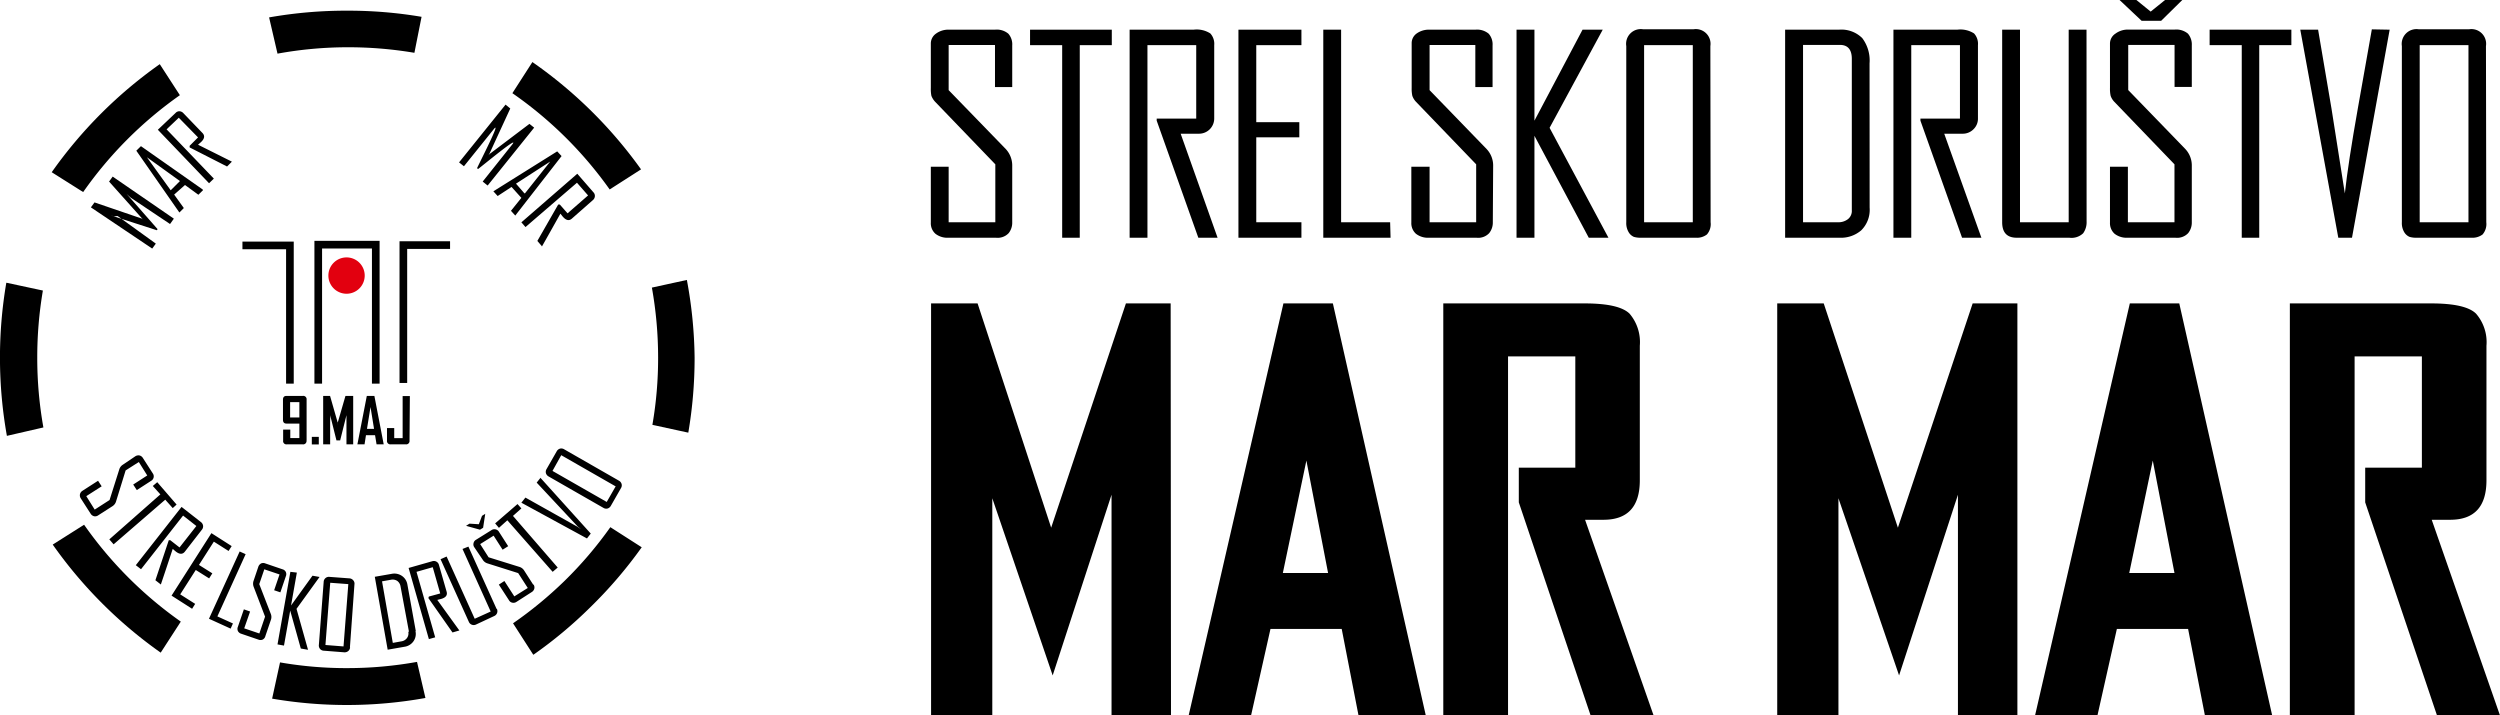
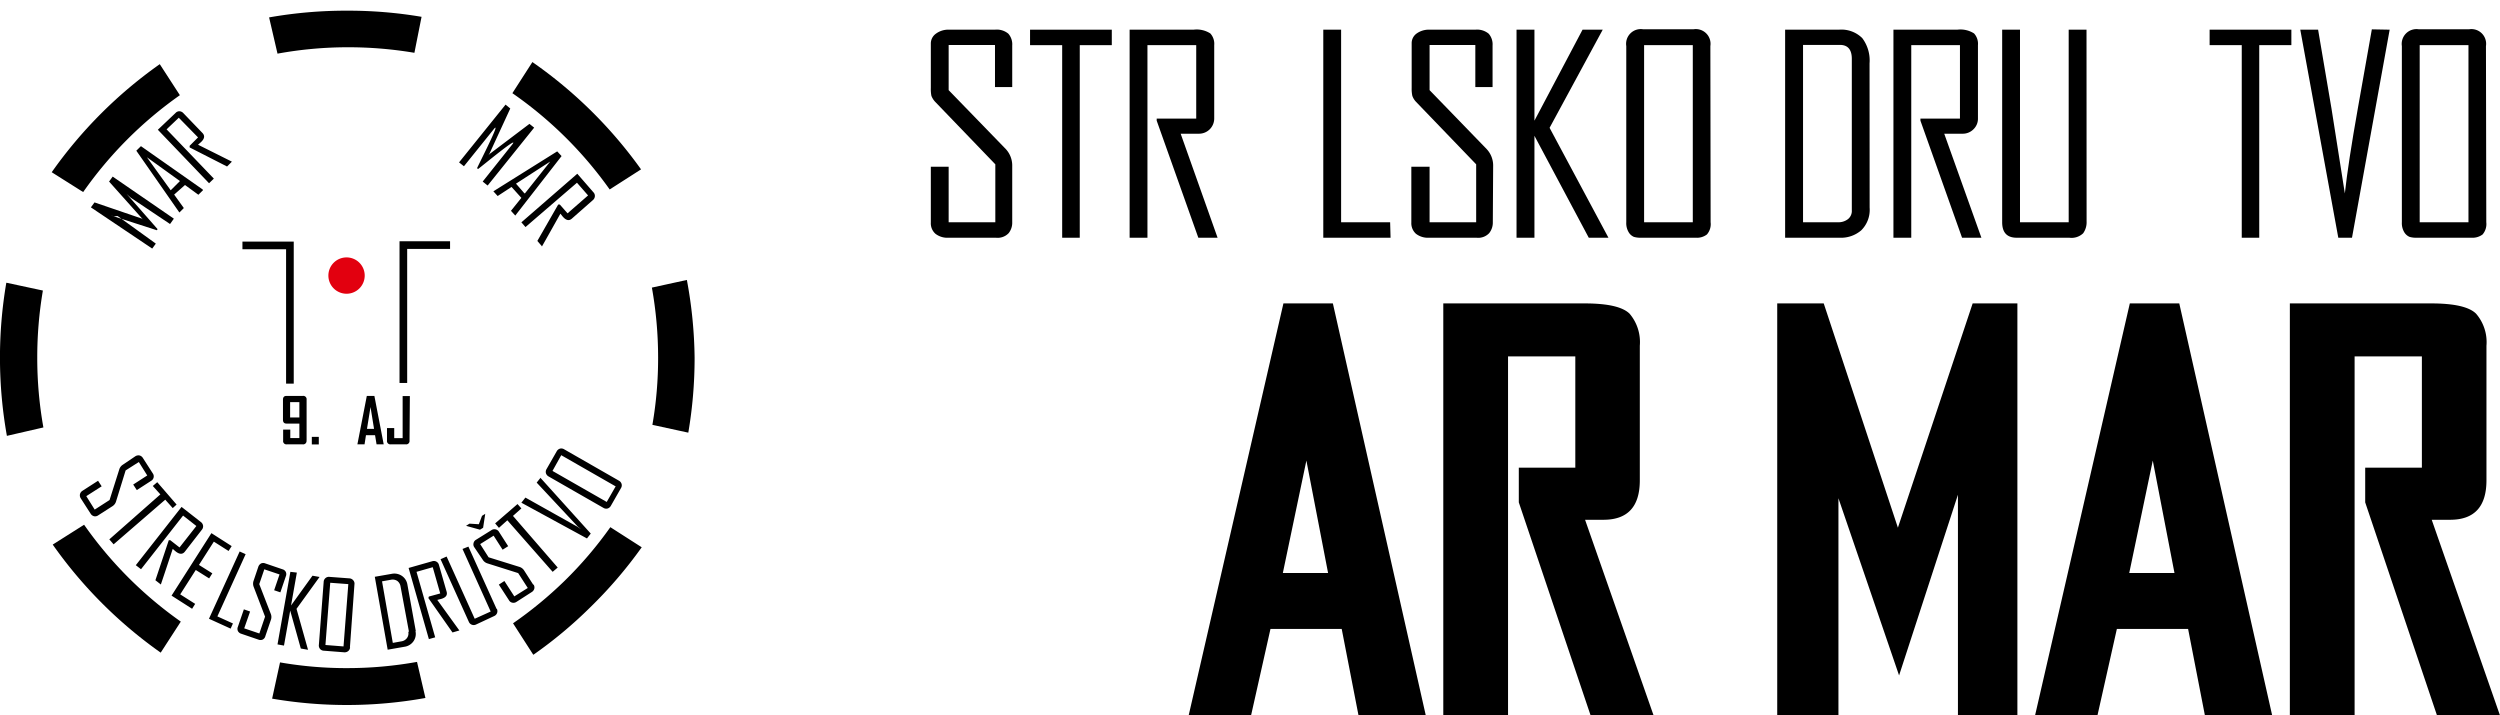
<svg xmlns="http://www.w3.org/2000/svg" id="Layer_1" data-name="Layer 1" viewBox="0 0 297.29 85.08">
  <defs>
    <style>.cls-1,.cls-2{fill:#000;}.cls-1,.cls-3{fill-rule:evenodd;}.cls-3{fill:#e2000f;}</style>
  </defs>
  <path class="cls-1" d="M36.45,52.39a.4.4,0,0,1-.46.45H34.11a.39.39,0,0,1-.44-.45v-1.3h.85v1H35.6V50.37H34.07c-.28,0-.42-.15-.42-.46V47.53q0-.45.42-.45H36a.4.4,0,0,1,.46.45v4.86Zm-.85-2.75V47.82H34.5v1.82Z" />
  <rect class="cls-2" x="37.08" y="51.95" width="0.83" height="0.9" />
-   <path class="cls-1" d="M42,52.84H41.2V50c0-.15,0-.36,0-.63l-.75,3h-.44l-.75-3a4.39,4.39,0,0,1,0,.63v2.84h-.83V47.08h.82l.91,3.18a1.31,1.31,0,0,1,0,.27c0-.07,0-.15,0-.27l.92-3.18H42Z" />
  <path class="cls-1" d="M45.63,52.84h-.85l-.18-1.09H43.52l-.17,1.09H42.5l1.12-5.76h.9l1.11,5.77ZM44.48,51l-.42-2.6L43.64,51Z" />
  <path class="cls-1" d="M48.7,52.39a.4.4,0,0,1-.45.45H46.47a.4.4,0,0,1-.45-.45V50.9h.86v1.2h1v-5h.86Z" />
  <path class="cls-1" d="M11.68,61.28a.63.63,0,0,1-.49.11.67.67,0,0,1-.41-.3L9.61,59.27a.65.65,0,0,1-.1-.5.67.67,0,0,1,.3-.41l1.85-1.19.43.66L10.26,59l1,1.6,1.77-1.14,1.15-3.63a1,1,0,0,1,.43-.57l1.48-1a.69.69,0,0,1,.5-.1.66.66,0,0,1,.4.3l1.17,1.82a.61.61,0,0,1-.19.9l-1.7,1.1-.43-.66,1.67-1.08-1-1.6-1.57,1L13.8,59.63a1,1,0,0,1-.42.56l-1.7,1.09Zm8.83-.83L21,60l-2.3-2.66-.53.45.9,1L13,64.14l.51.59,6.14-5.31.89,1Zm-1.39,9.08c.48-1.42.95-2.84,1.42-4.26l.18.16.19.16c.45.35.81.35,1.08,0L24,63a.63.63,0,0,0,.15-.48.66.66,0,0,0-.26-.44l-2.3-1.8-5.44,6.93.62.48,5-6.38,1.58,1.24-2,2.55-1.1-.86-.18,0L18.48,69l.64.5Zm3.72,2.86L20.4,70.83l4.74-7.43,2.41,1.54-.37.58-1.75-1.11-1.77,2.77,1.59,1-.38.6-1.59-1-1.85,2.9,1.78,1.13-.37.59Zm4.58,2.38.28-.63-1.85-.84,3.36-7.4-.71-.32-3.65,8,2.57,1.17Zm4.13.9a.63.63,0,0,1-.32.39.66.66,0,0,1-.5,0l-2.05-.7a.66.66,0,0,1-.39-.32.64.64,0,0,1,0-.51L29,72.46l.74.26-.7,2,1.8.61.68-2-1.36-3.56a1.05,1.05,0,0,1,0-.72l.56-1.66a.72.72,0,0,1,.33-.39.66.66,0,0,1,.5,0l2.05.7a.61.61,0,0,1,.39.32.64.64,0,0,1,0,.51l-.65,1.91-.74-.25.64-1.88-1.81-.61-.6,1.76,1.38,3.56a1,1,0,0,1,0,.7l-.65,1.91Zm5.08,1.6L35.26,72.4,38,68.61v0l-.84-.15L34.61,72l.69-3.91L34.53,68,33,76.63l.77.14.74-4.16,1.26,4.51.86.15Zm5-.3a.61.61,0,0,1-.22.45.66.66,0,0,1-.48.15l-2.41-.19a.62.62,0,0,1-.46-.21.64.64,0,0,1-.14-.49l.57-7.48a.62.62,0,0,1,.7-.6l2.41.18A.65.65,0,0,1,42,69a.58.58,0,0,1,.15.48L41.61,77Zm-.78-.1.57-7.41-2.15-.16-.57,7.4,2.15.17Zm8.56-1.8a1.51,1.51,0,0,1-.25,1.2,1.57,1.57,0,0,1-1.06.64l-2,.35-1.53-8.67,2-.35a1.6,1.6,0,0,1,1.22.24,1.54,1.54,0,0,1,.65,1l1,5.54Zm-.78.05-1-5.39a1,1,0,0,0-.39-.65,1,1,0,0,0-.74-.14l-1.07.19,1.28,7.32,1-.18a1,1,0,0,0,.68-.39.93.93,0,0,0,.16-.76Zm6-.14L52,71.34l.23-.06.24-.06c.54-.16.76-.44.64-.86l-.91-3.17a.6.6,0,0,0-.3-.4.62.62,0,0,0-.5-.05l-2.81.8L51,76l.75-.21L49.53,68l1.93-.55.89,3.12L51,70.94l-.06.18,2.87,4.09.79-.23Zm4.45-2.59a.63.63,0,0,1-.32.87l-2.14,1a.63.63,0,0,1-.87-.32l-3.36-7.44.72-.32,3.34,7.4,1.9-.86L55,65.28,55.7,65l3.36,7.43Zm4.33-2.86-1.09-1.7a1,1,0,0,0-.56-.42L58.1,66.27l-1-1.57,1.6-1,1.07,1.67.66-.42-1.09-1.7a.61.61,0,0,0-.41-.3.62.62,0,0,0-.5.1L56.6,64.19a.6.6,0,0,0-.29.41.59.59,0,0,0,.1.49l1,1.48a1,1,0,0,0,.57.43l3.64,1.15,1.14,1.77-1.6,1-1.18-1.83-.66.43,1.2,1.85a.59.59,0,0,0,.41.3.63.63,0,0,0,.49-.1l1.82-1.17a.67.67,0,0,0,.3-.41.62.62,0,0,0-.1-.49Zm-5.7-8.48-.26,1.71-.37.23-1.66-.46,0,0,.41-.26,1.11.07.38-1,.39-.24,0,0ZM62,60.46l-.46-.52-2.66,2.3.45.53,1-.9L65.72,68l.6-.51L61,61.35l1-.89Zm2.25-3.66,6,6.65-.45.58L62,59.78l.48-.61,6.19,3.47c.58.41.5.37,0-.06l-4.85-5.19.47-.59Zm9.35.36a.66.66,0,0,1,.32.4.62.62,0,0,1-.08.49l-1.2,2.1a.67.67,0,0,1-.39.32.64.64,0,0,1-.5-.08l-6.51-3.73a.67.67,0,0,1-.32-.39.64.64,0,0,1,.08-.5l1.2-2.1a.67.67,0,0,1,.39-.32.64.64,0,0,1,.5.08l6.51,3.73Zm-.42.66-6.44-3.69L65.7,56l6.45,3.69,1.07-1.87Zm-9.79,20-2.38-3.7a47.63,47.63,0,0,0,6.08-5,46.51,46.51,0,0,0,5.49-6.43l3.73,2.39a52.36,52.36,0,0,1-6.12,7.14A51.86,51.86,0,0,1,63.43,77.86Z" />
  <path class="cls-1" d="M27.57,19.23,27,19.8l-4.45-2.27,0-.19,1-1L21.26,14l-1.45,1.38,5.62,5.86-.57.55-6.09-6.36,2.11-2a.61.61,0,0,1,.46-.2.67.67,0,0,1,.46.22l2.28,2.37c.3.32.25.67-.17,1.07l-.18.16-.18.16,4,2Zm-6.17,2.3L17.47,18.7l2.83,3.93,1.1-1.1Zm2.7,1-7.34-5.15-.55.54,5.12,7.35h0l.53-.53-1.15-1.6L22,22l1.59,1.16.55-.54ZM20.67,26,13.4,21l-.43.59L16.91,26a1.79,1.79,0,0,0,.19.16L16.88,26l-5.64-1.93-.43.59,7.29,4.9.43-.59L14,25.7c-.06-.05-.43.11-.77-.07l5.42,1.75.09-.13-3.69-4.2c.28.27.45.42.51.47l4.66,3.12.43-.6ZM19,7.63A53.14,53.14,0,0,0,6.15,20.48l3.74,2.36a47.15,47.15,0,0,1,11.5-11.52Z" />
  <path class="cls-1" d="M64.43,29.27l-.53-.62,2.48-4.33.19,0,.92,1.05,2.44-2.13-1.32-1.51L62.49,27,62,26.44l6.65-5.78,1.92,2.21a.61.61,0,0,1,.17.47.66.66,0,0,1-.23.45L68,26c-.33.29-.68.21-1.06-.22,0,0-.09-.1-.15-.19l-.15-.18c-.73,1.3-1.46,2.61-2.2,3.91Zm-2-6.28,3-3.78-4.07,2.63,1,1.15Zm-1.16,2.65,5.51-7.08L66.26,18l-7.59,4.75h0l.51.56,1.65-1.08L62,23.53l-1.24,1.54.52.57ZM58,22.05l5.52-6.87-.56-.45-4.71,3.56-.18.18a1.38,1.38,0,0,0,.14-.21l2.47-5.36-.56-.46-5.53,6.87.58.46,3.5-4.35C59.77,14,57,19.38,56.73,20l.12.1c.52-.38,5.18-4.25,4-2.84L57.4,21.59l.57.46ZM63.31,7.38l-2.38,3.7A47,47,0,0,1,72.5,22.53l3.73-2.39A53.2,53.2,0,0,0,63.31,7.38Z" />
  <path class="cls-1" d="M19.11,77.61A53.14,53.14,0,0,1,6.27,64.76L10,62.4a47.15,47.15,0,0,0,11.5,11.52Z" />
  <path class="cls-1" d="M50.13,2a51.88,51.88,0,0,0-8.79-.73A52.53,52.53,0,0,0,32,2.07l1,4.31a46.59,46.59,0,0,1,8.42-.76,47.19,47.19,0,0,1,7.86.66Z" />
  <path class="cls-1" d="M.75,33.63H.81l4.29.92a47.33,47.33,0,0,0-.67,8,46.79,46.79,0,0,0,.73,8.28l-4.34,1A52.93,52.93,0,0,1,.75,33.63Z" />
  <path class="cls-1" d="M50.59,83l-1-4.29a47,47,0,0,1-8.29.74,46.1,46.1,0,0,1-8-.68l-.94,4.31A52.61,52.61,0,0,0,50.59,83Z" />
  <path class="cls-1" d="M81.68,33.29a53.15,53.15,0,0,1,.92,9.27,53,53,0,0,1-.75,8.89l-4.27-.93a46.3,46.3,0,0,0,.68-8,47.33,47.33,0,0,0-.74-8.32Z" />
  <polygon class="cls-1" points="53.52 29.6 48.42 29.6 48.42 45.54 47.51 45.54 47.51 28.69 53.52 28.69 53.52 29.6" />
-   <polygon class="cls-1" points="37.39 45.62 37.39 28.64 45.14 28.64 45.14 45.62 44.23 45.62 44.23 29.55 38.3 29.55 38.3 45.62 37.39 45.62" />
  <polygon class="cls-1" points="28.83 28.73 34.93 28.73 34.93 45.62 34.02 45.62 34.02 29.64 28.83 29.64 28.83 28.73" />
  <path class="cls-2" d="M120.37,26.43a2,2,0,0,1-.42,1.29,1.8,1.8,0,0,1-1.52.55h-5.65a2.3,2.3,0,0,1-1.54-.47,1.66,1.66,0,0,1-.55-1.33V19.83h2.12v6.6h5.55V19.54l-7.17-7.45a2.19,2.19,0,0,1-.43-.69,4.06,4.06,0,0,1-.07-.94V5.16a1.43,1.43,0,0,1,.6-1.15,2.47,2.47,0,0,1,1.59-.48h5.44a2.13,2.13,0,0,1,1.59.48,1.92,1.92,0,0,1,.46,1.4v4.94h-2.05v-5h-5.51v5.37l6.79,7a2.88,2.88,0,0,1,.77,1.91Z" />
  <path class="cls-2" d="M132.21,5.37H128.4v22.9h-2.09V5.37h-3.82V3.53h9.72Z" />
  <path class="cls-2" d="M144.79,28.27H142.5l-4.95-13.92V14.1h4.7V5.37h-5.8v22.9h-2.12V3.53h7.6a3,3,0,0,1,2,.45,1.83,1.83,0,0,1,.46,1.39v8.7a1.81,1.81,0,0,1-1.87,1.83h-2.12Z" />
-   <path class="cls-2" d="M154.76,5.37h-5.37v9.16h5.12v1.8h-5.12v10.1h5.37v1.84h-7.49V3.53h7.49Z" />
  <path class="cls-2" d="M165.36,28.27h-8V3.53h2.12v22.9h5.83Z" />
  <path class="cls-2" d="M177.52,26.43a2,2,0,0,1-.43,1.29,1.78,1.78,0,0,1-1.51.55h-5.66a2.32,2.32,0,0,1-1.54-.47,1.69,1.69,0,0,1-.55-1.33V19.83H170v6.6h5.54V19.54l-7.17-7.45a2,2,0,0,1-.42-.69,3.91,3.91,0,0,1-.08-.94V5.16A1.41,1.41,0,0,1,168.44,4,2.47,2.47,0,0,1,170,3.53h5.44a2.16,2.16,0,0,1,1.59.48,1.92,1.92,0,0,1,.46,1.4v4.94h-2.05v-5H170v5.37l6.78,7a2.85,2.85,0,0,1,.78,1.91Z" />
  <path class="cls-2" d="M191.27,28.27h-2.34l-6.46-12.12V28.27h-2.13V3.53h2.13V14.35l5.72-10.82h2.4L184.27,15.2Z" />
  <path class="cls-2" d="M203.42,26.43a1.86,1.86,0,0,1-.44,1.45,1.94,1.94,0,0,1-1.32.39h-6.54a2.74,2.74,0,0,1-.82-.1,1.33,1.33,0,0,1-.61-.53,2.1,2.1,0,0,1-.3-1.21V5.48a1.75,1.75,0,0,1,2-2h6a1.75,1.75,0,0,1,2,2Zm-2.12,0V5.37h-5.79V26.43Z" />
  <path class="cls-2" d="M222.33,24.7a3.43,3.43,0,0,1-1,2.69,3.68,3.68,0,0,1-2.55.88h-6.5V3.53h6.4a3.52,3.52,0,0,1,2.77,1,4.41,4.41,0,0,1,.87,3Zm-2.12.32V7c0-1.1-.47-1.66-1.42-1.66h-4.38V26.43h4.14a1.85,1.85,0,0,0,1.2-.37A1.24,1.24,0,0,0,220.21,25Z" />
  <path class="cls-2" d="M235.62,28.27h-2.3l-4.95-13.92V14.1h4.7V5.37h-5.79v22.9h-2.12V3.53h7.59a3,3,0,0,1,2,.45,1.83,1.83,0,0,1,.46,1.39v8.7a1.74,1.74,0,0,1-.53,1.3,1.79,1.79,0,0,1-1.34.53H231.2Z" />
  <path class="cls-2" d="M248.13,26.33a2.25,2.25,0,0,1-.41,1.41,2,2,0,0,1-1.64.53h-6.26c-1.15,0-1.73-.61-1.73-1.84V3.53h2.12v22.9H246V3.53h2.12Z" />
-   <path class="cls-2" d="M260.64,26.43a2,2,0,0,1-.43,1.29,1.8,1.8,0,0,1-1.52.55H253a2.32,2.32,0,0,1-1.54-.47,1.69,1.69,0,0,1-.55-1.33V19.83h2.13v6.6h5.54V19.54l-7.17-7.45a2,2,0,0,1-.42-.69,3.91,3.91,0,0,1-.08-.94V5.16A1.41,1.41,0,0,1,251.56,4a2.47,2.47,0,0,1,1.59-.48h5.44a2.16,2.16,0,0,1,1.59.48,2,2,0,0,1,.46,1.4v4.94h-2.05v-5h-5.51v5.37l6.78,7a2.85,2.85,0,0,1,.78,1.91ZM257.46,0h2.05L257,2.47h-2.33L252.05,0h2l1.7,1.38Z" />
  <path class="cls-2" d="M272.48,5.37h-3.82v22.9h-2.08V5.37h-3.82V3.53h9.72Z" />
  <path class="cls-2" d="M284.17,3.53l-4.48,24.74h-1.63L273.54,3.53h2.12l1.59,9.37L278.84,23q.39-3.6,1.55-10.14l1.66-9.37Z" />
  <path class="cls-2" d="M295.66,26.43a1.9,1.9,0,0,1-.44,1.45,2,2,0,0,1-1.33.39h-6.53a2.74,2.74,0,0,1-.82-.1,1.35,1.35,0,0,1-.62-.53,2.1,2.1,0,0,1-.3-1.21V5.48a1.76,1.76,0,0,1,2-2h6a1.75,1.75,0,0,1,2,2Zm-2.12,0V5.37h-5.8V26.43Z" />
-   <path class="cls-2" d="M139.25,85.08h-7.07V58.83l-7,21.49L118,59.25V85.08h-7.28v-49h5.53L125,62.75l8.89-26.67h5.32Z" />
  <path class="cls-2" d="M169.55,85.08h-8l-2-10.29h-8.47l-2.31,10.29h-7.42l11.27-49h5.88ZM157.93,68.14l-2.58-13.37-2.8,13.37Z" />
  <path class="cls-2" d="M196.64,85.08h-7.49l-8.54-25.34V55.61h6.72V42.38h-8v42.7h-7.7v-49h16.8q4.13,0,5.36,1.23A5.22,5.22,0,0,1,195,41.12v16q0,4.7-4.34,4.69h-2.17Z" />
  <path class="cls-2" d="M239.9,85.08h-7.07V58.83l-7,21.49-7.21-21.07V85.08h-7.28v-49h5.53l8.82,26.67,8.89-26.67h5.32Z" />
  <path class="cls-2" d="M270.2,85.08h-8l-2-10.29h-8.47l-2.31,10.29H242l11.27-49h5.88ZM258.58,68.14,256,54.77l-2.8,13.37Z" />
  <path class="cls-2" d="M297.29,85.08H289.8l-8.54-25.34V55.61H288V42.38h-8v42.7h-7.7v-49h16.8c2.75,0,4.54.41,5.35,1.23a5.18,5.18,0,0,1,1.23,3.81v16q0,4.7-4.34,4.69h-2.17Z" />
  <path class="cls-3" d="M41.21,30.61a2.16,2.16,0,1,1-2.16,2.16A2.16,2.16,0,0,1,41.21,30.61Z" />
</svg>